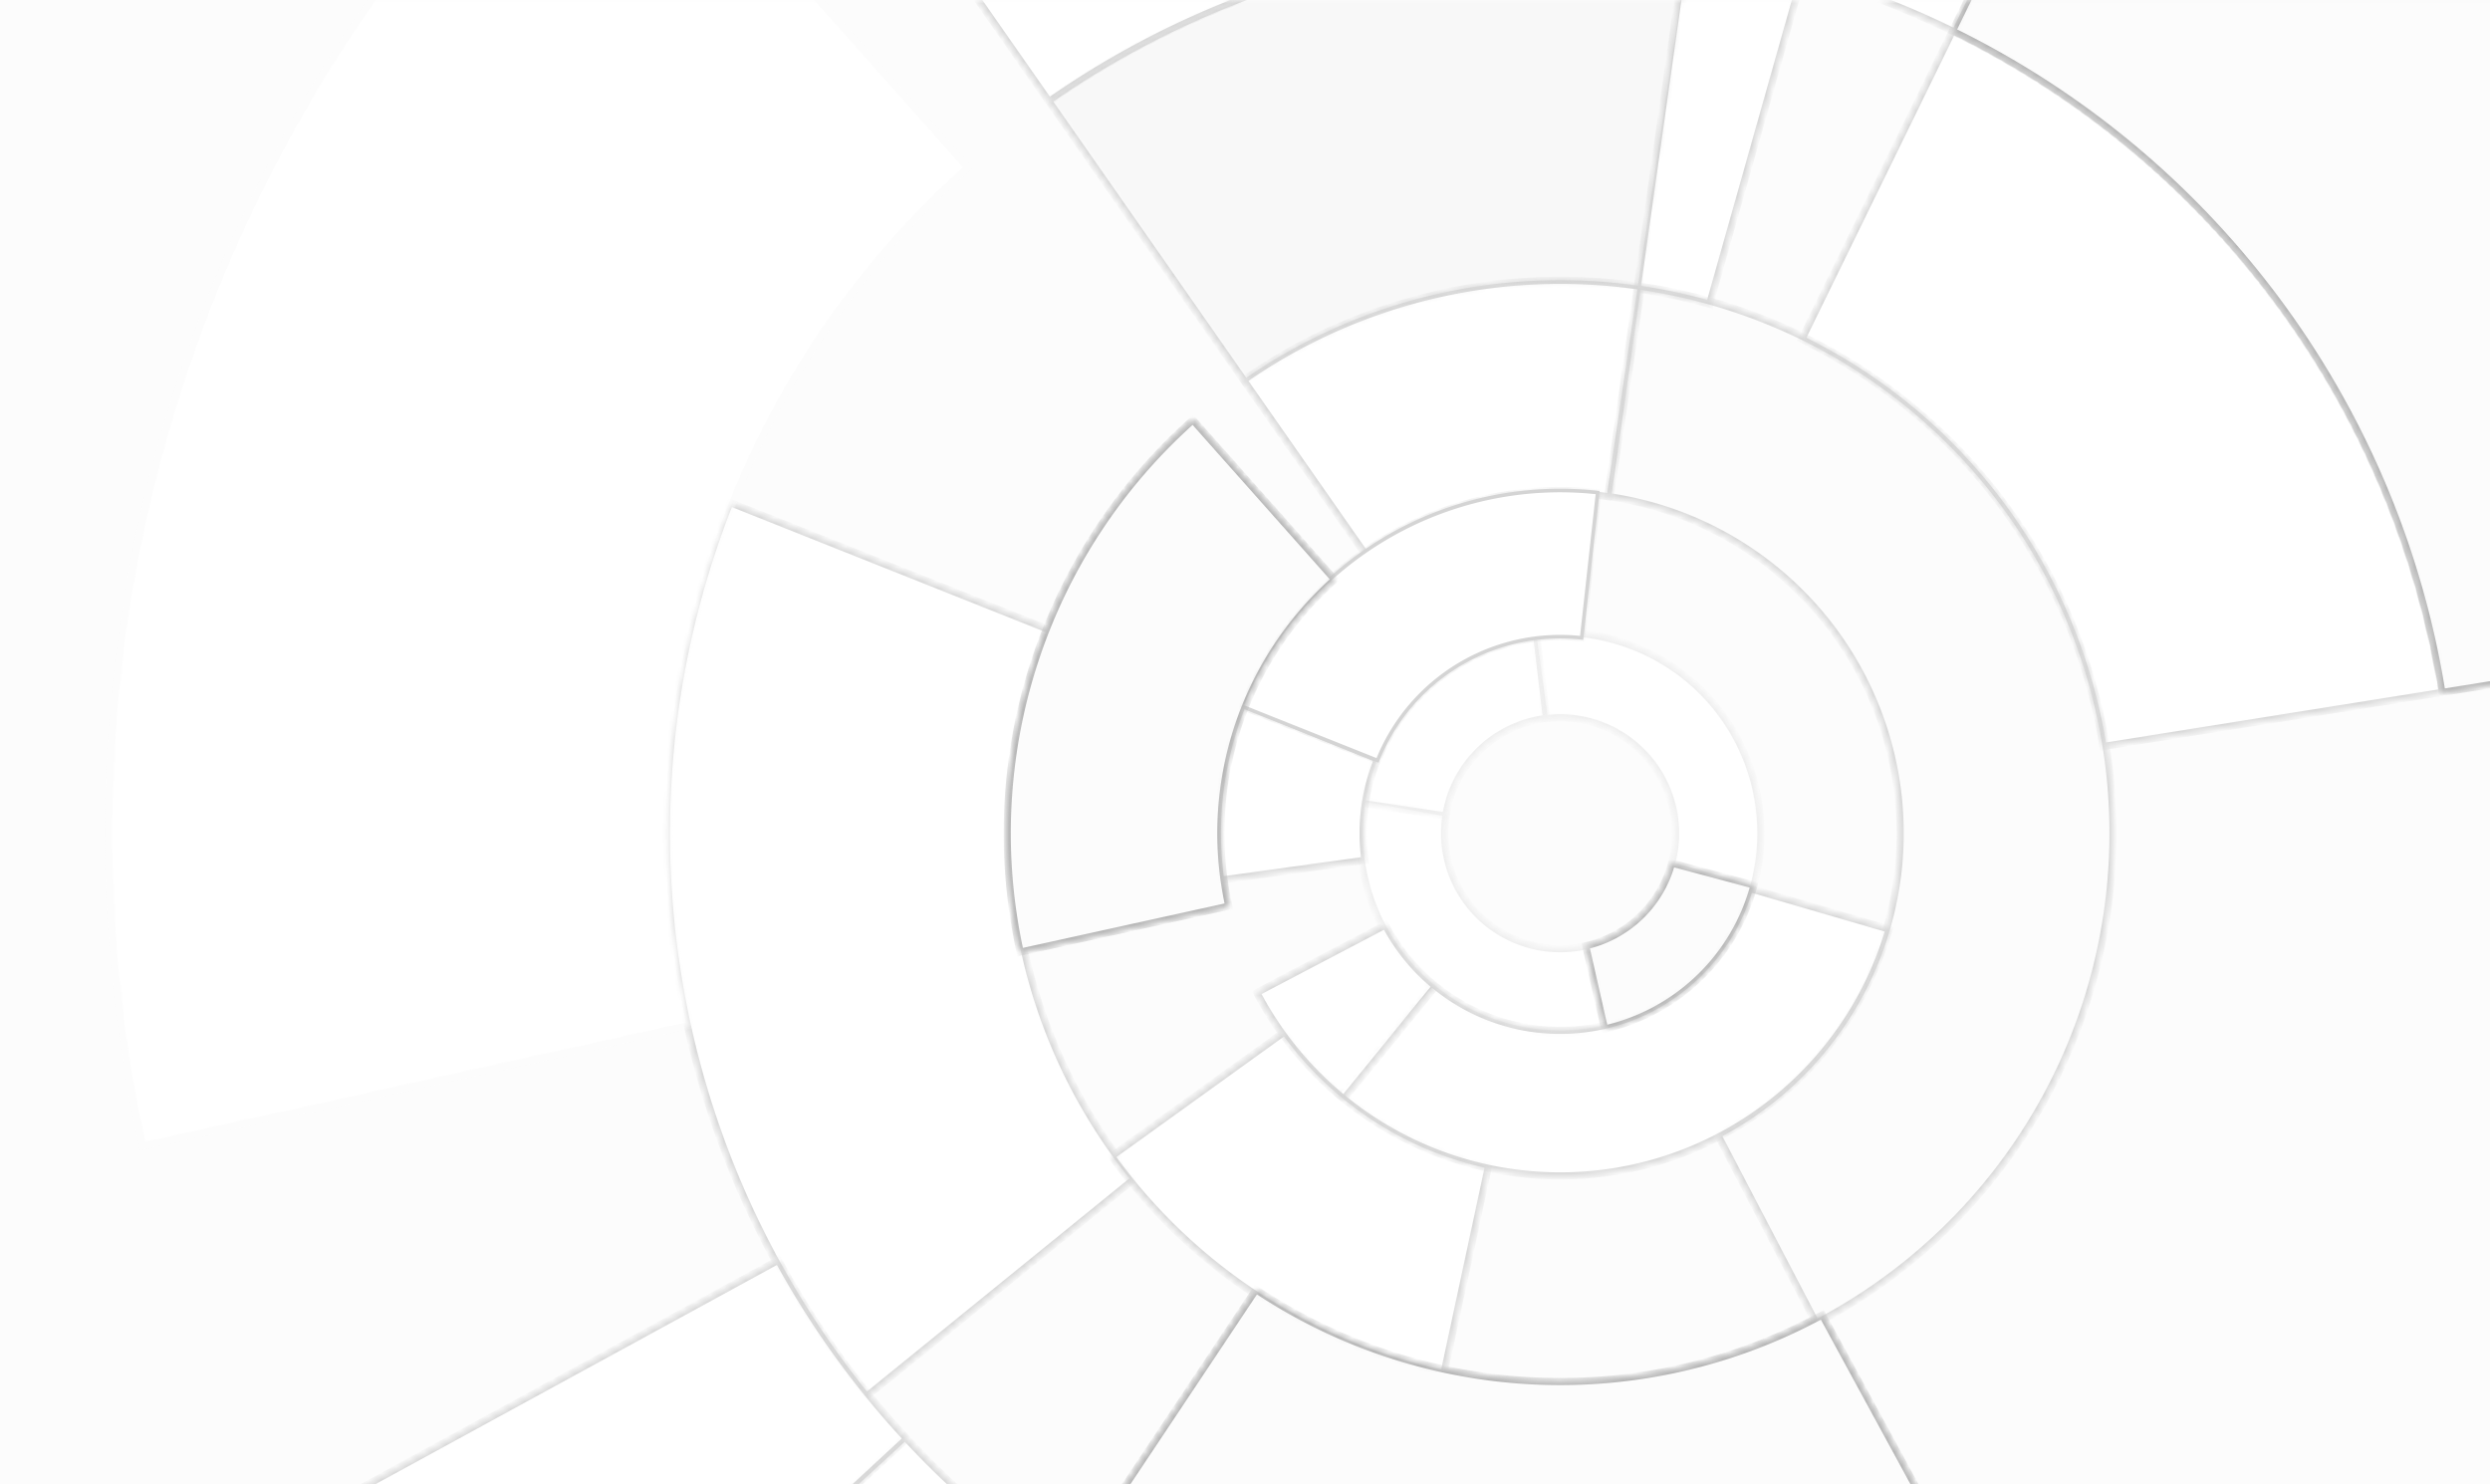
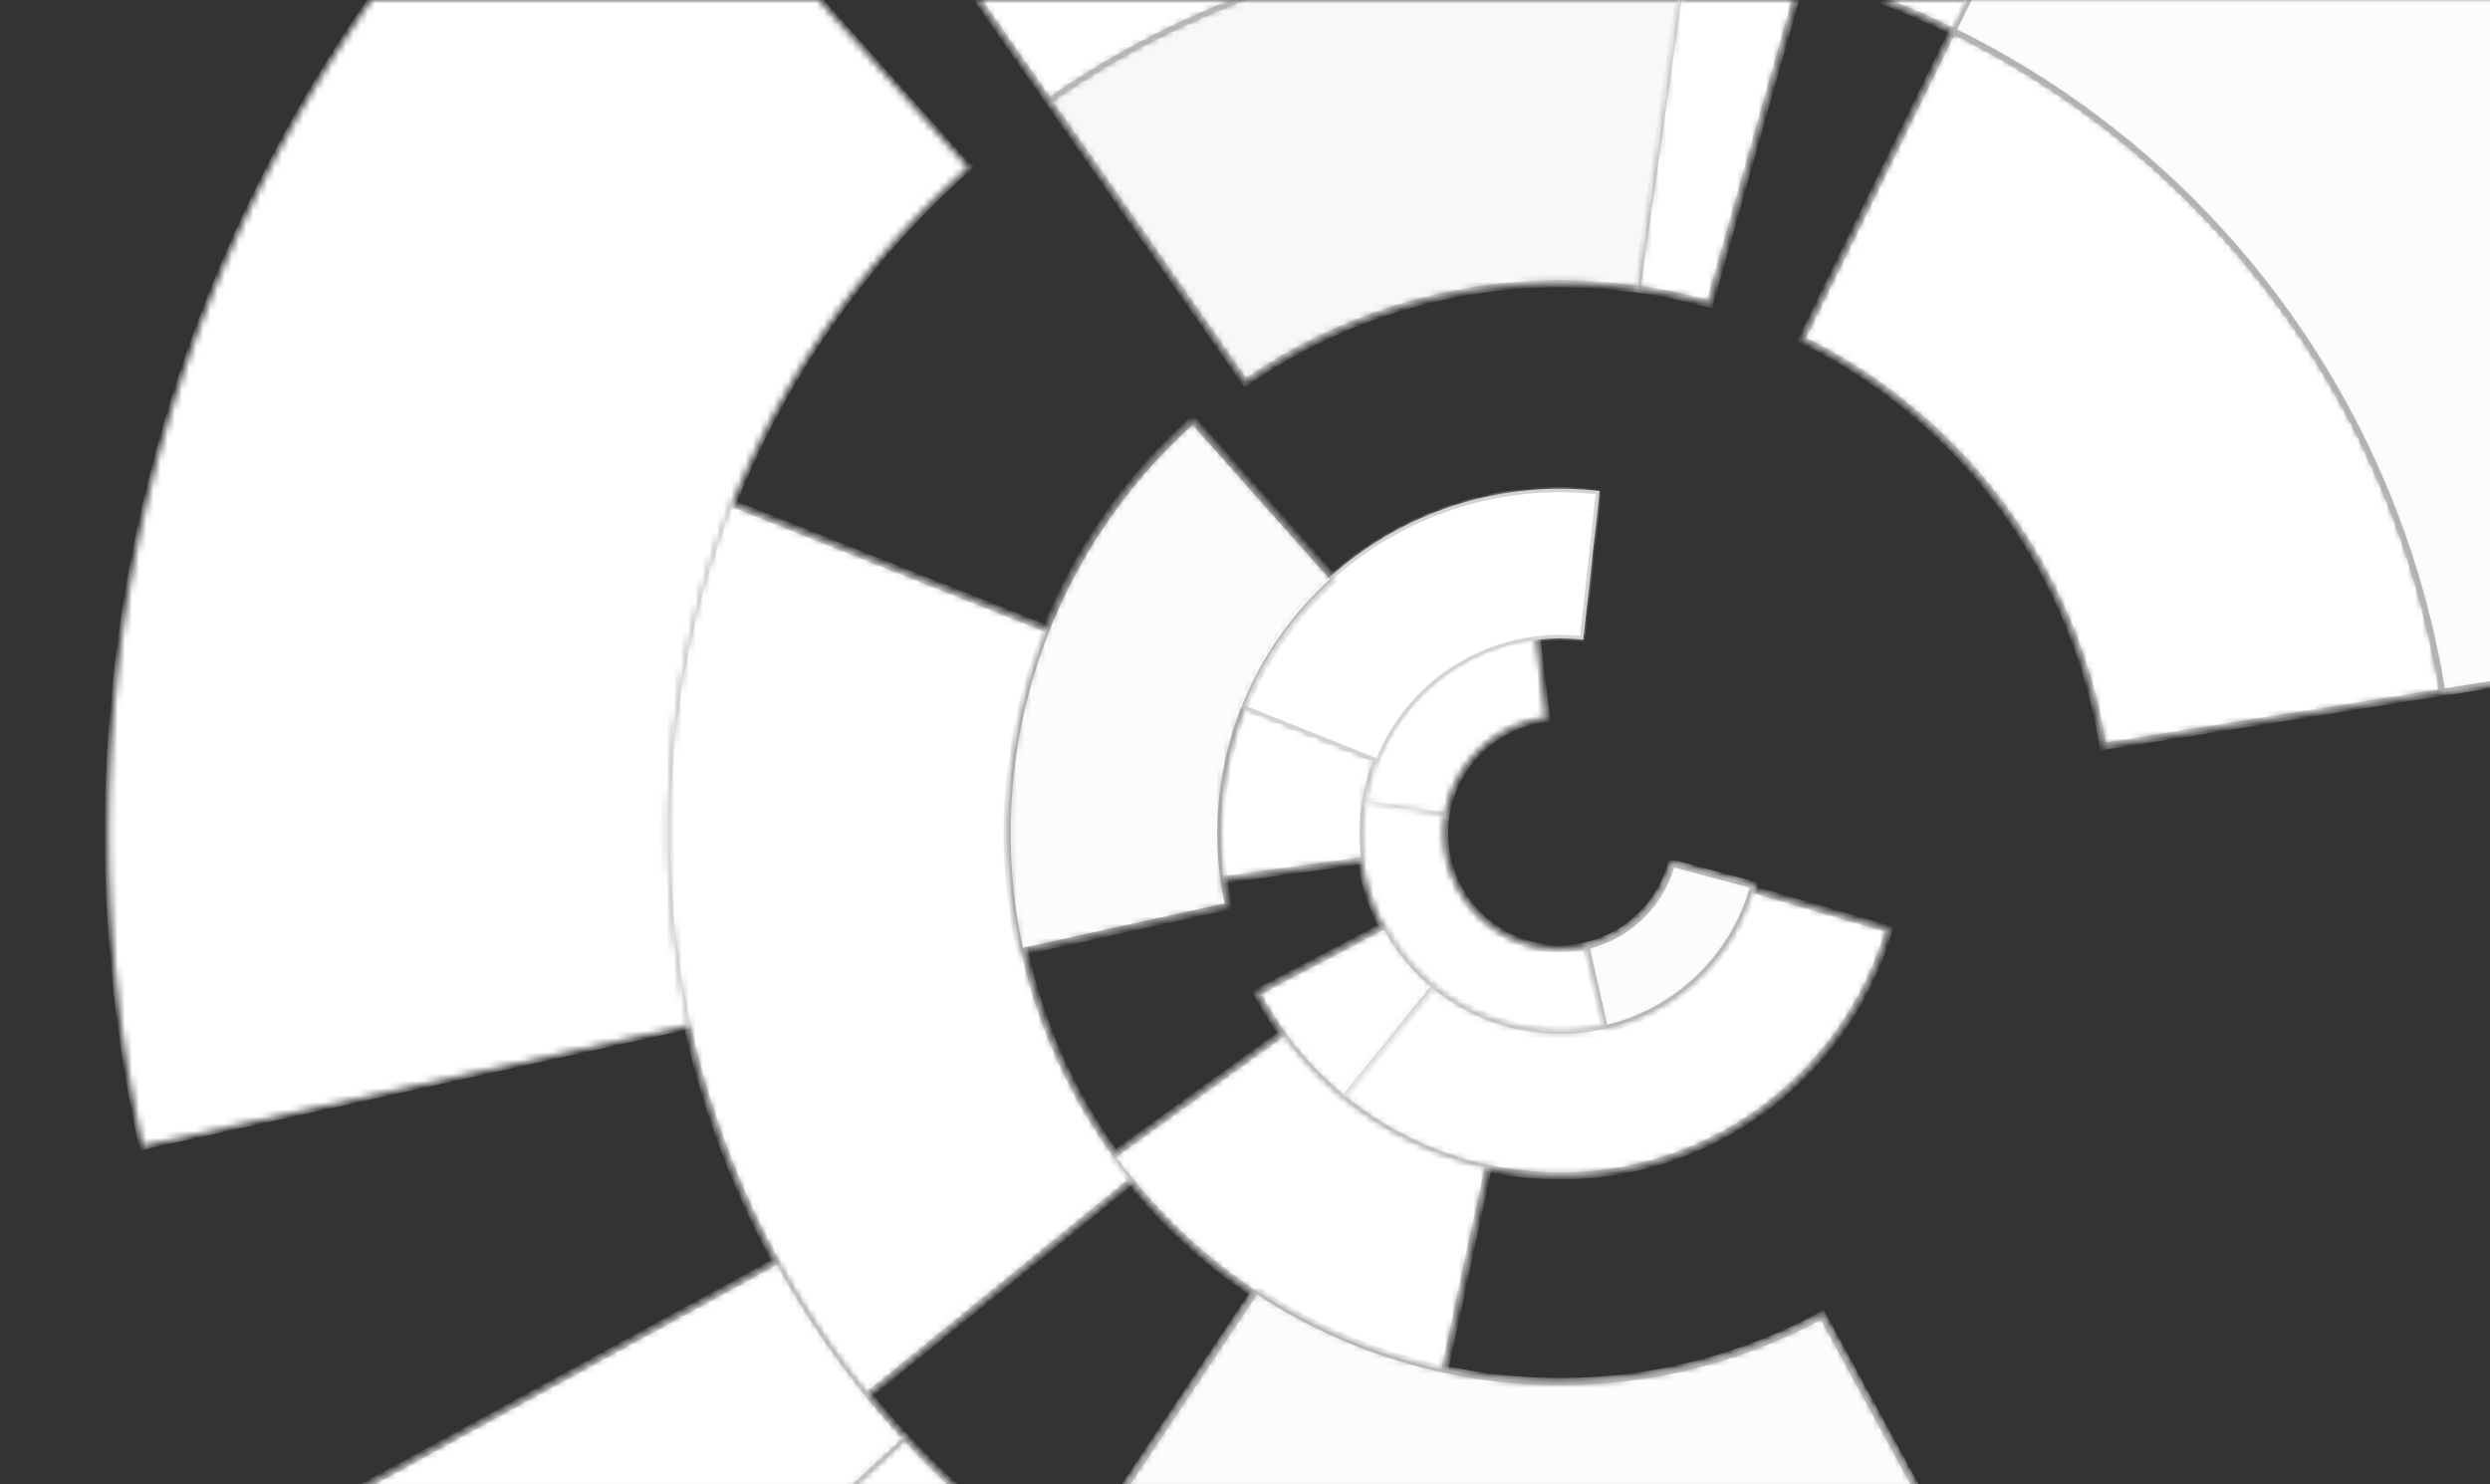
<svg xmlns="http://www.w3.org/2000/svg" width="349" height="208" fill="none" viewBox="0 0 349 208">
  <rect x="0" y="0" width="349" height="208" fill="#333333" stroke="none" />
  <g clip-path="url(#a)">
-     <path fill="#fcfcfc" d="M0 0h349v208H0z" />
    <mask id="b" fill="#fff">
      <path d="M273.69 4.26a125.26 125.26 0 0 1 68.672 92.787l-47.612 7.599a77.05 77.05 0 0 0-14.153-33.691 77.05 77.05 0 0 0-28.086-23.38z" />
    </mask>
    <path fill="#fff" stroke="#d4d4d4" d="M273.69 4.26a125.26 125.26 0 0 1 68.672 92.787l-47.612 7.599a77.05 77.05 0 0 0-14.153-33.691 77.05 77.05 0 0 0-28.086-23.38z" mask="url(#b)" />
    <mask id="c" fill="#fff">
      <path d="M278.558 226.802a125.26 125.26 0 0 1-129.372-5.791l26.85-40.275a76.85 76.85 0 0 0 79.379 3.554z" />
    </mask>
    <path stroke="#d4d4d4" d="M278.558 226.802a125.26 125.26 0 0 1-129.372-5.791l26.85-40.275a76.85 76.85 0 0 0 79.379 3.554z" mask="url(#c)" />
    <mask id="d" fill="#fff">
      <path d="M121.433 195.753a125.26 125.26 0 0 1-19.128-125.33l44.966 17.917a76.86 76.86 0 0 0 11.736 76.899z" />
    </mask>
    <path fill="#fff" stroke="#d4d4d4" d="M121.433 195.753a125.26 125.26 0 0 1-19.128-125.33l44.966 17.917a76.86 76.86 0 0 0 11.736 76.899z" mask="url(#d)" />
    <mask id="e" fill="#fff">
      <path d="M146.929 14.107a125.26 125.26 0 0 1 90.189-21.212l-7.107 47.723a77 77 0 0 0-55.449 13.041z" />
    </mask>
    <path fill="#f8f8f8" stroke="#d4d4d4" d="M146.929 14.107a125.26 125.26 0 0 1 90.189-21.212l-7.107 47.723a77 77 0 0 0-55.449 13.041z" mask="url(#e)" />
    <mask id="f" fill="#fff">
      <path d="M236.191-7.24c5.585.79 11.111 1.955 16.539 3.49l-13.111 46.397a77 77 0 0 0-10.173-2.146z" />
    </mask>
    <path fill="#fff" stroke="#d4d4d4" d="M236.191-7.24c5.585.79 11.111 1.955 16.539 3.49l-13.111 46.397a77 77 0 0 0-10.173-2.146z" mask="url(#f)" />
    <mask id="g" fill="#fff">
      <path d="M308.046-66.002A203.47 203.47 0 0 1 419.597 84.72l-77.341 12.343a125.15 125.15 0 0 0-68.613-92.707z" />
    </mask>
    <path fill="#f7f7f7" stroke="#d4d4d4" d="M308.046-66.002A203.47 203.47 0 0 1 419.597 84.72l-77.341 12.343a125.15 125.15 0 0 0-68.613-92.707z" mask="url(#g)" />
    <mask id="h" fill="#fff">
      <path d="M185.523 317.543a203.47 203.47 0 0 1-116.521-62.91l57.835-53.267a124.85 124.85 0 0 0 71.494 38.6z" />
    </mask>
    <path fill="#fff" stroke="#d4d4d4" d="M185.523 317.543a203.47 203.47 0 0 1-116.521-62.91l57.835-53.267a124.85 124.85 0 0 0 71.494 38.6z" mask="url(#h)" />
    <mask id="i" fill="#fff">
      <path d="M19.982 160.663a203.47 203.47 0 0 1 63.47-195.92l52.251 58.755A124.84 124.84 0 0 0 96.76 143.709z" />
    </mask>
    <path fill="#fff" stroke="#fcfcfc" d="M19.982 160.663a203.47 203.47 0 0 1 63.47-195.92l52.251 58.755A124.84 124.84 0 0 0 96.76 143.709z" mask="url(#i)" />
    <mask id="j" fill="#fff">
      <path d="M69.433 255.1a203.5 203.5 0 0 1-29.347-40.795l69.009-37.683a124.8 124.8 0 0 0 18.007 25.031z" />
    </mask>
    <path fill="#fff" stroke="#d4d4d4" d="M69.433 255.1a203.5 203.5 0 0 1-29.347-40.795l69.009-37.683a124.8 124.8 0 0 0 18.007 25.031z" mask="url(#j)" />
    <mask id="k" fill="#fff">
      <path d="M102.135-50.008a203.47 203.47 0 0 1 146.504-34.456L237.094-6.943a125.1 125.1 0 0 0-90.072 21.184z" />
    </mask>
    <path fill="#fff" stroke="#d4d4d4" d="M102.135-50.008a203.47 203.47 0 0 1 146.504-34.456L237.094-6.943a125.1 125.1 0 0 0-90.072 21.184z" mask="url(#k)" />
    <mask id="l" fill="#fff">
      <path d="M257.714-82.902a203.5 203.5 0 0 1 50.977 17.217L274.04 4.552a125.2 125.2 0 0 0-31.355-10.59z" />
    </mask>
    <path fill="#fff" stroke="#d4d4d4" d="M257.714-82.902a203.5 203.5 0 0 1 50.977 17.217L274.04 4.552a125.2 125.2 0 0 0-31.355-10.59z" mask="url(#l)" />
    <mask id="m" fill="#fff">
      <path d="M202.38 192.552a77.5 77.5 0 0 1-46.6-30.481l24.302-17.498a47.55 47.55 0 0 0 28.592 18.702z" />
    </mask>
    <path fill="#fff" stroke="#d4d4d4" d="M202.38 192.552a77.5 77.5 0 0 1-46.6-30.481l24.302-17.498a47.55 47.55 0 0 0 28.592 18.702z" mask="url(#m)" />
    <mask id="n" fill="#fff">
-       <path d="M142.988 133.458a77.5 77.5 0 0 1 24.213-74.605l19.888 22.388a47.55 47.55 0 0 0-14.856 45.775z" />
-     </mask>
+       </mask>
    <path fill="#fff" stroke="#d4d4d4" d="M142.988 133.458a77.5 77.5 0 0 1 24.213-74.605l19.888 22.388a47.55 47.55 0 0 0-14.856 45.775z" mask="url(#n)" />
    <mask id="o" fill="#fff">
-       <path d="M174.285 53.263a77.5 77.5 0 0 1 55.798-13.123l-4.397 29.524a47.64 47.64 0 0 0-34.305 8.068z" />
-     </mask>
+       </mask>
    <path fill="#fff" stroke="#d4d4d4" d="M174.285 53.263a77.5 77.5 0 0 1 55.798-13.123l-4.397 29.524a47.64 47.64 0 0 0-34.305 8.068z" mask="url(#o)" />
    <mask id="p" fill="#fff">
-       <path d="M229.509 40.056a77.5 77.5 0 0 1 65.529 63.584 77.5 77.5 0 0 1-40.494 81.838l-13.809-26.44a47.666 47.666 0 0 0-15.399-89.446z" />
-     </mask>
+       </mask>
    <path stroke="#d4d4d4" d="M229.509 40.056a77.5 77.5 0 0 1 65.529 63.584 77.5 77.5 0 0 1-40.494 81.838l-13.809-26.44a47.666 47.666 0 0 0-15.399-89.446z" mask="url(#p)" />
    <mask id="q" fill="#fff">
      <path d="M245.856 124.053a28.15 28.15 0 0 1-20.96 20.18l-2.648-11.666a16.18 16.18 0 0 0 12.051-11.602z" />
    </mask>
    <path fill="#fcfcfc" stroke="#ededed" d="M245.856 124.053a28.15 28.15 0 0 1-20.96 20.18l-2.648-11.666a16.18 16.18 0 0 0 12.051-11.602z" mask="url(#q)" />
    <mask id="r" fill="#fff">
      <path d="M214.835 88.909a28.143 28.143 0 0 1 30.852 35.748l-11.485-3.345a16.18 16.18 0 0 0-17.738-20.552z" />
    </mask>
-     <path fill="#fff" stroke="#ededed" d="M214.835 88.909a28.143 28.143 0 0 1 30.852 35.748l-11.485-3.345a16.18 16.18 0 0 0-17.738-20.552z" mask="url(#r)" />
    <mask id="s" fill="#fff">
      <path d="M225.621 144.058a28.15 28.15 0 0 1-26.136-6.678 28.15 28.15 0 0 1-8.511-25.597l11.763 2.126a16.2 16.2 0 0 0 4.896 14.725 16.19 16.19 0 0 0 15.034 3.841z" />
    </mask>
    <path fill="#fff" stroke="#ededed" d="M225.621 144.058a28.15 28.15 0 0 1-26.136-6.678 28.15 28.15 0 0 1-8.511-25.597l11.763 2.126a16.2 16.2 0 0 0 4.896 14.725 16.19 16.19 0 0 0 15.034 3.841z" mask="url(#s)" />
    <mask id="t" fill="#fff">
      <path d="M190.841 112.589a28.144 28.144 0 0 1 24.511-23.747l1.407 11.86a16.2 16.2 0 0 0-14.109 13.669z" />
    </mask>
    <path fill="#fff" stroke="#ededed" d="M190.841 112.589a28.144 28.144 0 0 1 24.511-23.747l1.407 11.86a16.2 16.2 0 0 0-14.109 13.669z" mask="url(#t)" />
    <mask id="u" fill="#fff">
      <path d="M264.784 130.228a48.04 48.04 0 0 1-32.491 32.622 48.04 48.04 0 0 1-45.01-9.697l13.331-15.446a27.64 27.64 0 0 0 25.891 5.578 27.63 27.63 0 0 0 18.691-18.766z" />
    </mask>
    <path fill="#fff" stroke="#d4d4d4" d="M264.784 130.228a48.04 48.04 0 0 1-32.491 32.622 48.04 48.04 0 0 1-45.01-9.697l13.331-15.446a27.64 27.64 0 0 0 25.891 5.578 27.63 27.63 0 0 0 18.691-18.766z" mask="url(#u)" />
    <mask id="v" fill="#fff">
      <path d="M188.351 154.048a48.05 48.05 0 0 1-12.211-14.927l18.048-9.477a27.7 27.7 0 0 0 7.029 8.592z" />
    </mask>
    <path fill="#fff" stroke="#d4d4d4" d="M188.351 154.048a48.05 48.05 0 0 1-12.211-14.927l18.048-9.477a27.7 27.7 0 0 0 7.029 8.592z" mask="url(#v)" />
    <mask id="w" fill="#fff">
      <path d="M171.087 123.378a48 48 0 0 1 3.088-24.693l18.919 7.698a27.6 27.6 0 0 0-1.775 14.193z" />
    </mask>
    <path fill="#fff" stroke="#d4d4d4" d="M171.087 123.378a48 48 0 0 1 3.088-24.693l18.919 7.698a27.6 27.6 0 0 0-1.775 14.193z" mask="url(#w)" />
    <mask id="x" fill="#fff">
      <path d="M174.05 98.995a48.036 48.036 0 0 1 49.877-29.952l-2.243 20.361a27.55 27.55 0 0 0-28.606 17.179z" />
    </mask>
    <path fill="#f3f3f3" stroke="#d4d4d4" d="M174.05 98.995a48.036 48.036 0 0 1 49.877-29.952l-2.243 20.361a27.55 27.55 0 0 0-28.606 17.179z" mask="url(#x)" />
    <path fill="#fff" stroke="#d4d4d4" stroke-linecap="round" stroke-miterlimit="16" stroke-width=".5" d="M174.05 98.995a48.036 48.036 0 0 1 49.877-29.952l-2.243 20.361a27.55 27.55 0 0 0-28.606 17.179z" />
    <mask id="y" fill="#fff">
      <path d="M142.988 133.458a77.5 77.5 0 0 1 24.213-74.605l19.888 22.388a47.55 47.55 0 0 0-14.856 45.775z" />
    </mask>
    <path fill="#fcfcfc" stroke="#b2b2b2" d="M142.988 133.458a77.5 77.5 0 0 1 24.213-74.605l19.888 22.388a47.55 47.55 0 0 0-14.856 45.775z" mask="url(#y)" />
    <mask id="z" fill="#fff">
      <path d="M278.558 226.802a125.25 125.25 0 0 1-129.372-5.792l26.85-40.274a76.85 76.85 0 0 0 79.379 3.554z" />
    </mask>
    <path fill="#fcfcfc" stroke="#b2b2b2" d="M278.558 226.802a125.25 125.25 0 0 1-129.372-5.792l26.85-40.274a76.85 76.85 0 0 0 79.379 3.554z" mask="url(#z)" />
    <mask id="A" fill="#fff">
      <path d="M308.046-66.002A203.47 203.47 0 0 1 419.597 84.72l-77.341 12.343a125.15 125.15 0 0 0-68.613-92.707z" />
    </mask>
    <path fill="#fcfcfc" stroke="#b2b2b2" d="M308.046-66.002A203.47 203.47 0 0 1 419.597 84.72l-77.341 12.343a125.15 125.15 0 0 0-68.613-92.707z" mask="url(#A)" />
    <mask id="B" fill="#fff">
      <path d="M245.856 124.053a28.14 28.14 0 0 1-20.96 20.18l-2.648-11.667a16.18 16.18 0 0 0 12.051-11.601z" />
    </mask>
    <path fill="#fcfcfc" stroke="#b2b2b2" d="M245.856 124.053a28.14 28.14 0 0 1-20.96 20.18l-2.648-11.667a16.18 16.18 0 0 0 12.051-11.601z" mask="url(#B)" />
  </g>
  <defs>
    <clipPath id="a">
      <path fill="#fff" d="M0 0h349v208H0z" />
    </clipPath>
  </defs>
</svg>